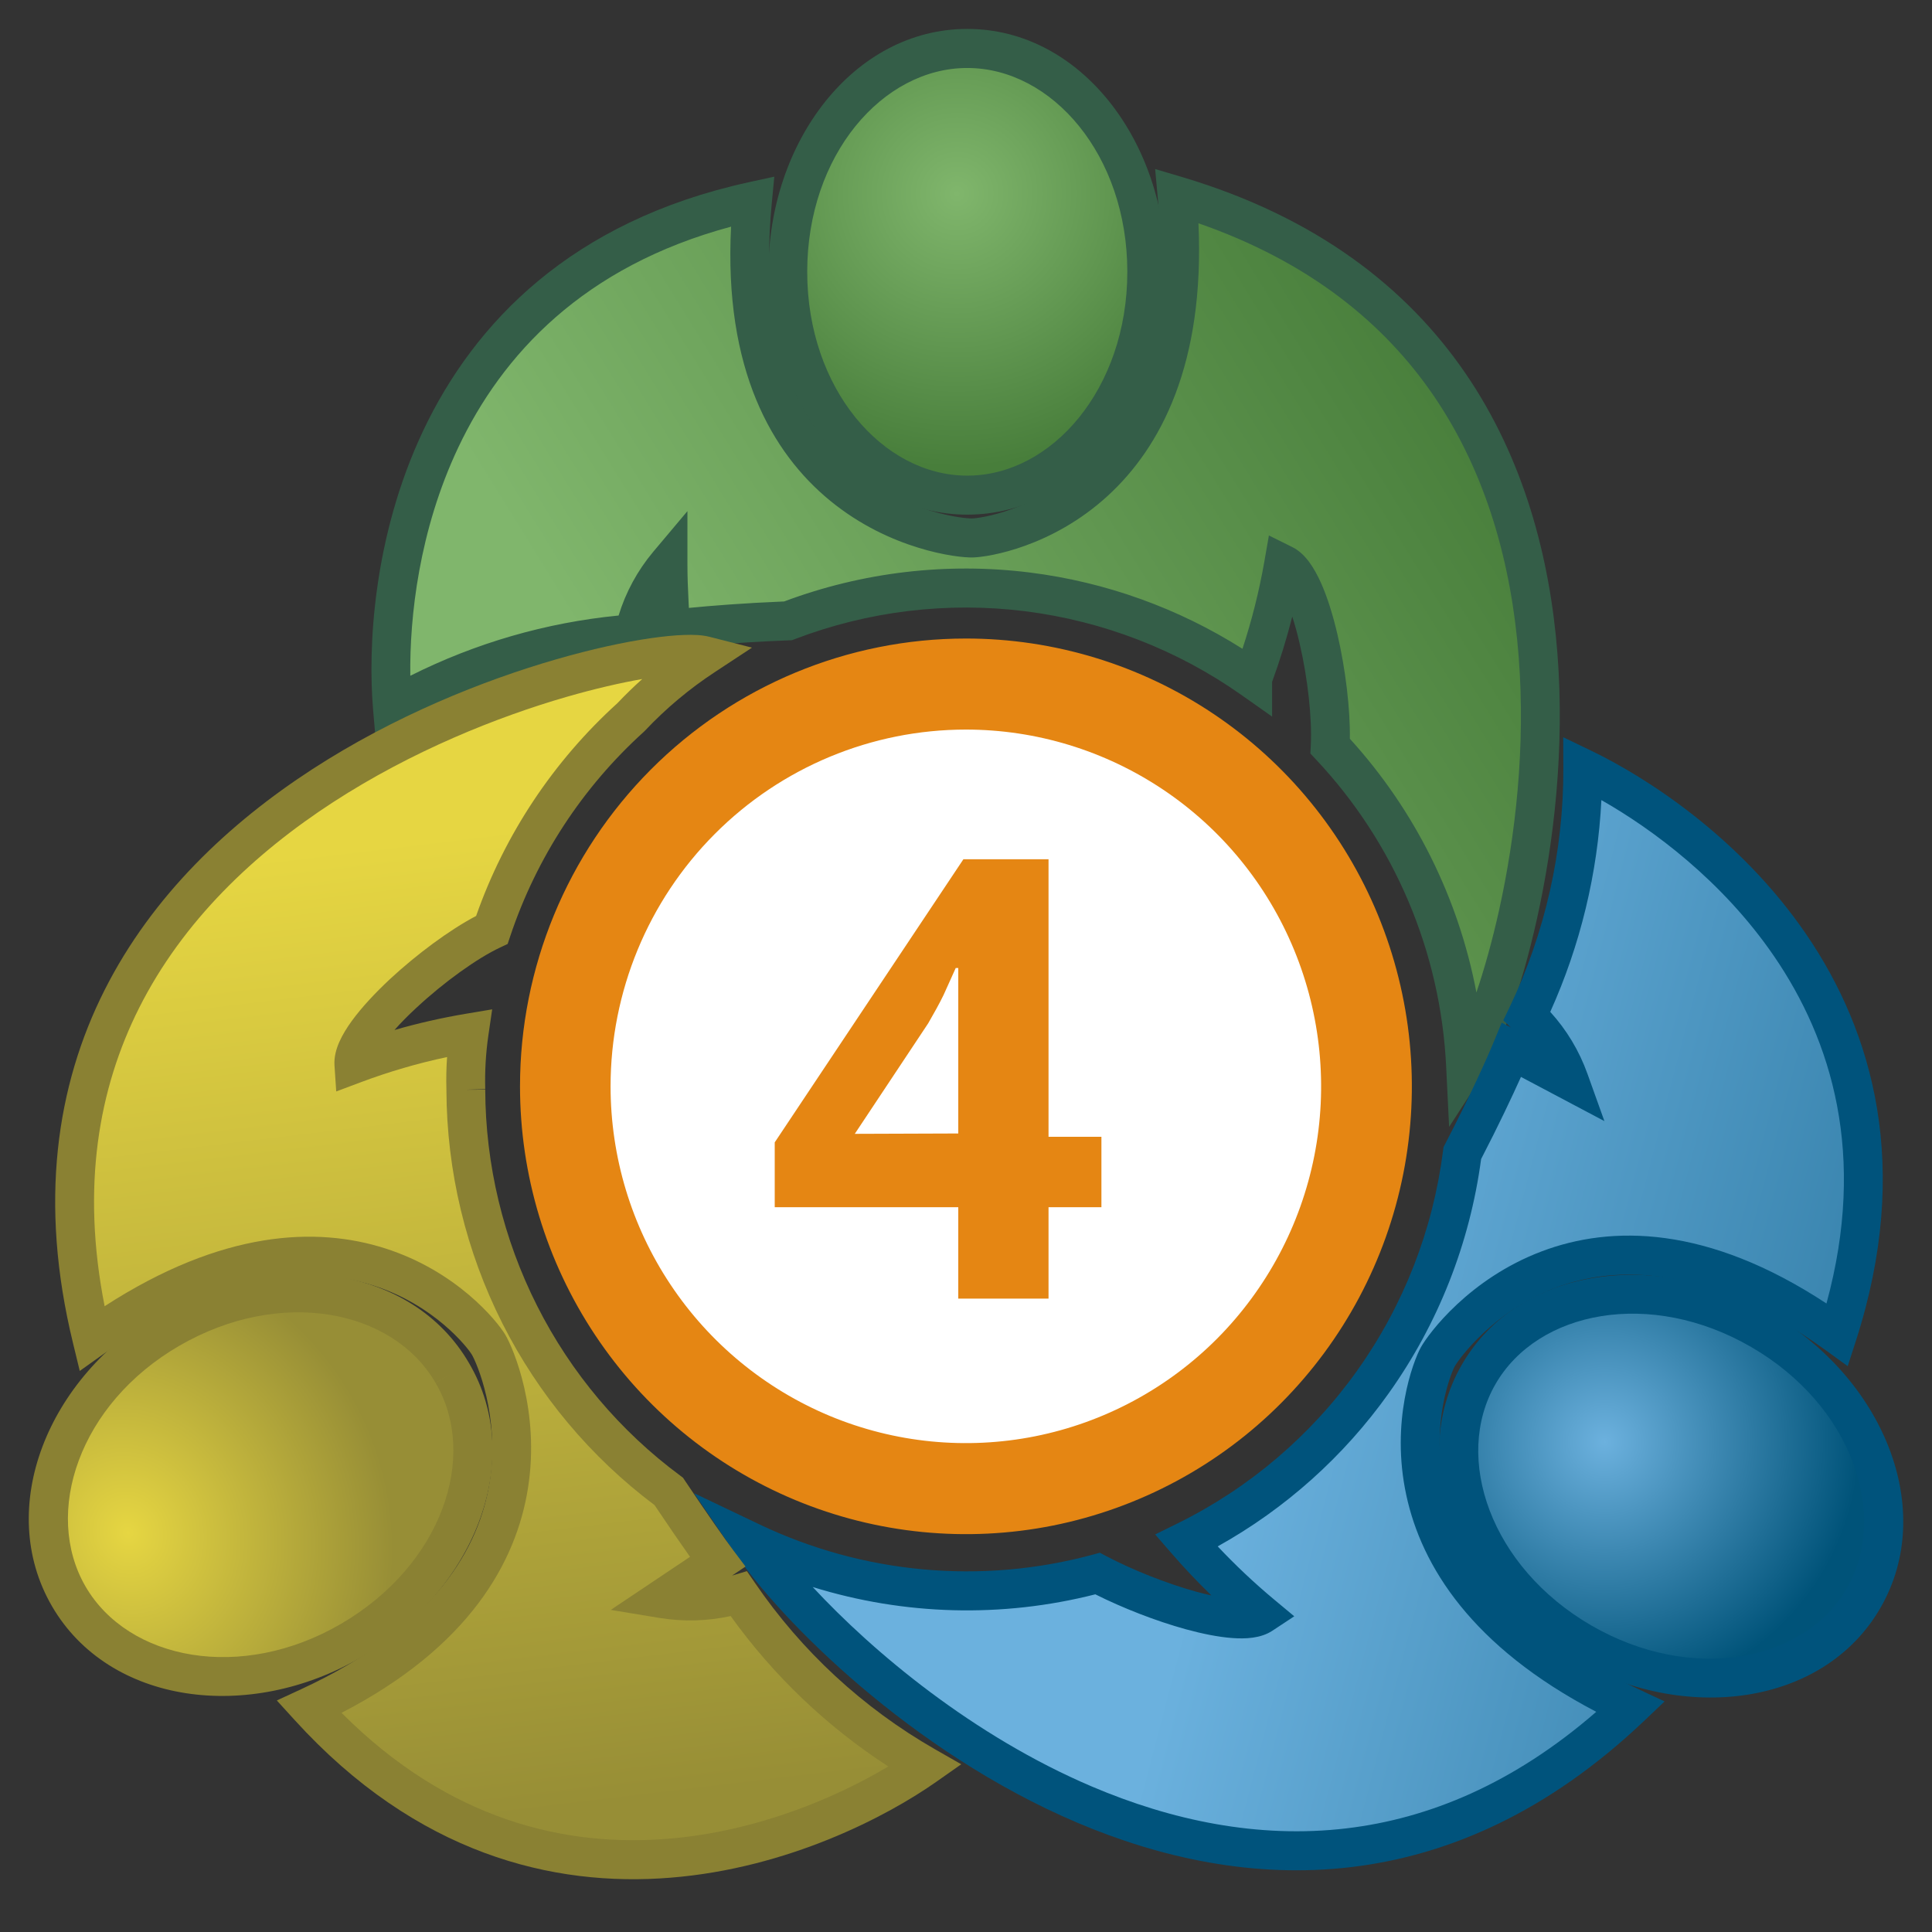
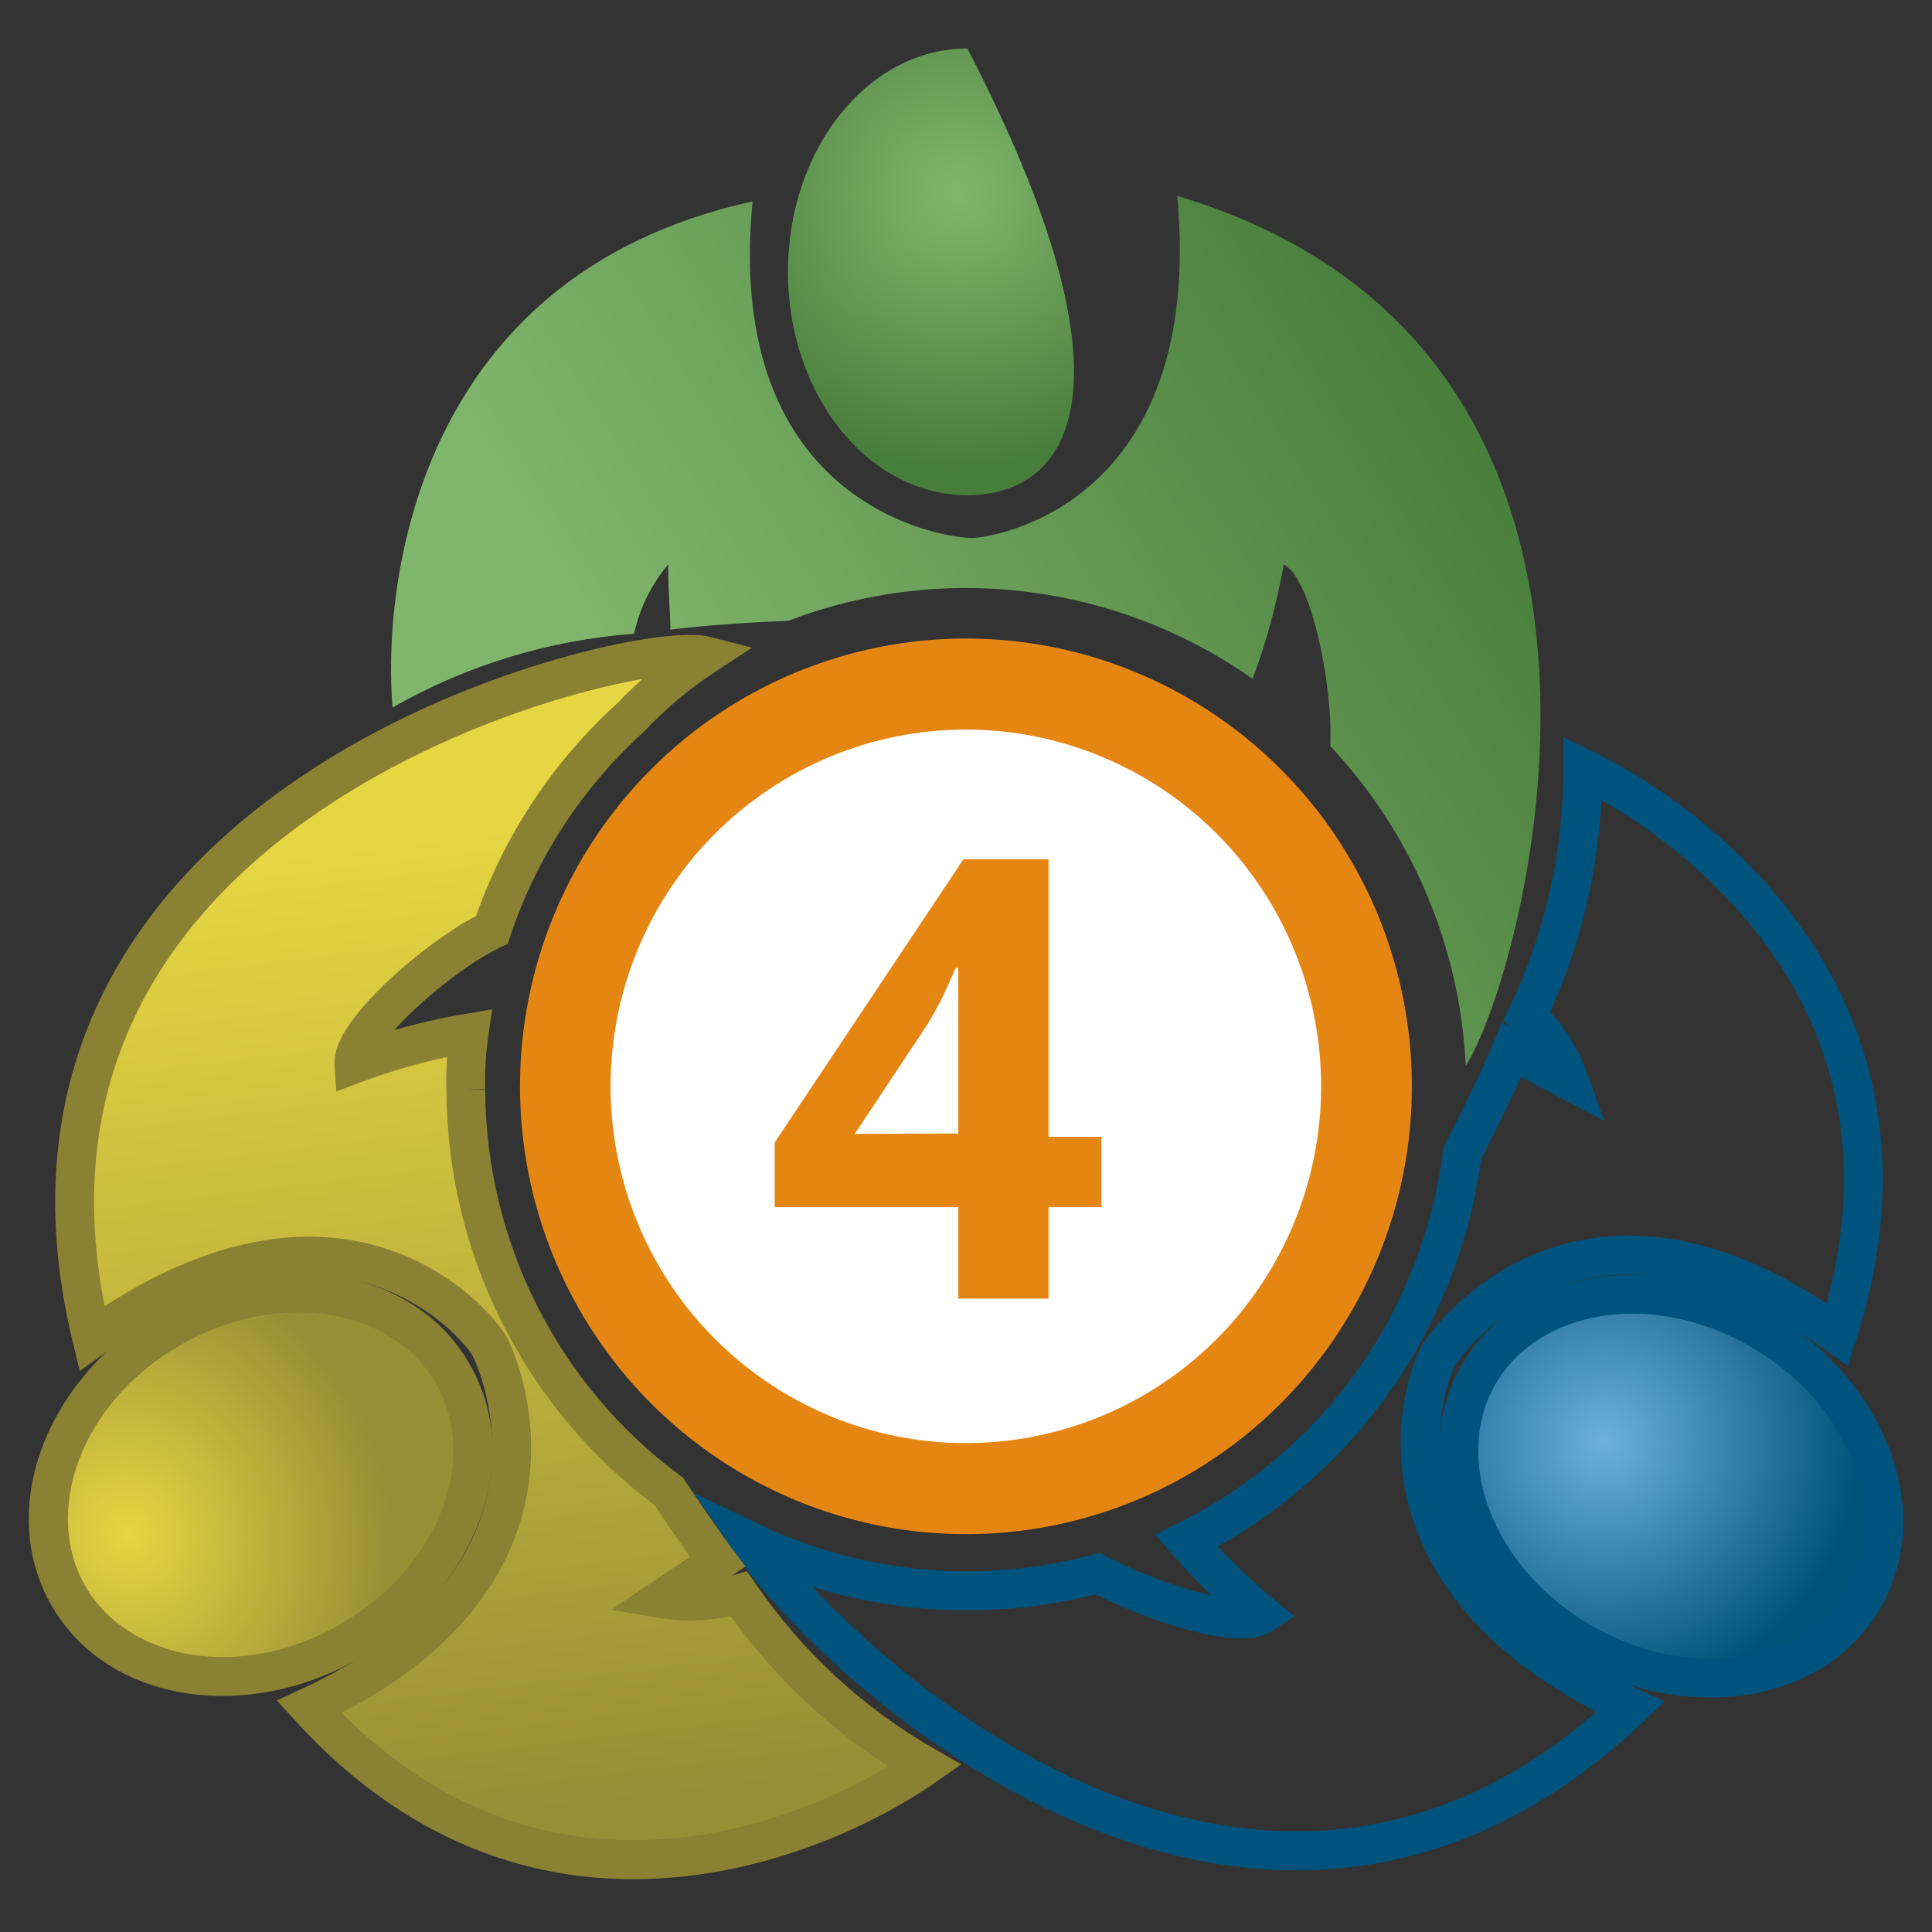
<svg xmlns="http://www.w3.org/2000/svg" width="32" height="32" viewBox="0 0 32 32" fill="none">
  <rect x="0" y="0" width="32" height="32" fill="#333333" stroke="none" />
  <mask id="mask0_31669_108251" style="mask-type:alpha" maskUnits="userSpaceOnUse" x="0" y="0" width="32" height="33">
    <rect y="0.003" width="32" height="32" fill="#D9D9D9" />
  </mask>
  <g mask="url(#mask0_31669_108251)">
</g>
  <mask id="mask1_31669_108251" style="mask-type:alpha" maskUnits="userSpaceOnUse" x="0" y="0" width="32" height="33">
    <rect y="0.003" width="32" height="32" fill="#D9D9D9" />
  </mask>
  <g mask="url(#mask1_31669_108251)">
-     <path d="M16.023 0.803C17.665 0.803 18.996 2.459 18.996 4.502C18.996 6.545 17.666 8.202 16.024 8.202C14.382 8.202 13.051 6.546 13.051 4.502C13.051 2.459 14.382 0.803 16.023 0.803Z" fill="url(#paint0_radial_31669_108251)" />
-     <path fill-rule="evenodd" clip-rule="evenodd" d="M16.021 1.126C14.618 1.126 13.37 2.569 13.37 4.502C13.37 6.435 14.618 7.878 16.021 7.878C17.424 7.878 18.672 6.435 18.672 4.502C18.672 2.569 17.424 1.126 16.021 1.126ZM12.727 4.502C12.727 2.348 14.14 0.479 16.021 0.479C17.901 0.479 19.315 2.348 19.315 4.502C19.315 6.655 17.902 8.524 16.021 8.524C14.141 8.524 12.727 6.656 12.727 4.502Z" fill="#345E48" />
+     <path d="M16.023 0.803C18.996 6.545 17.666 8.202 16.024 8.202C14.382 8.202 13.051 6.546 13.051 4.502C13.051 2.459 14.382 0.803 16.023 0.803Z" fill="url(#paint0_radial_31669_108251)" />
    <path d="M20.751 11.236C20.978 10.624 21.15 9.993 21.262 9.349C21.73 9.581 22.083 11.406 22.034 12.359C23.387 13.798 24.182 15.675 24.277 17.652C25.248 16.156 28.1 5.809 19.499 3.245C19.961 8.323 16.514 8.897 16.113 8.91C15.712 8.923 11.974 8.44 12.465 3.336C6.812 4.575 6.338 9.801 6.502 11.718C7.729 11.018 9.095 10.601 10.502 10.497C10.595 10.074 10.789 9.68 11.067 9.349C11.067 9.8 11.097 10.057 11.104 10.429C11.377 10.393 12.107 10.319 13.055 10.283C14.319 9.8 15.681 9.635 17.022 9.804C18.364 9.972 19.644 10.467 20.751 11.247V11.236Z" fill="url(#paint1_linear_31669_108251)" />
    <path d="M15.999 10.576C17.46 10.576 18.888 11.011 20.102 11.826C21.317 12.641 22.264 13.8 22.823 15.155C23.381 16.51 23.528 18.001 23.243 19.44C22.958 20.879 22.254 22.2 21.221 23.238C20.189 24.275 18.872 24.981 17.44 25.268C16.007 25.554 14.522 25.407 13.173 24.846C11.823 24.284 10.669 23.334 9.858 22.114C9.046 20.894 8.613 19.46 8.613 17.993C8.613 16.026 9.392 14.14 10.777 12.749C12.162 11.358 14.04 10.576 15.999 10.576Z" fill="#E58613" />
    <path d="M15.998 12.084C17.162 12.084 18.299 12.431 19.267 13.08C20.235 13.729 20.989 14.652 21.434 15.732C21.879 16.812 21.996 18 21.769 19.146C21.542 20.292 20.981 21.345 20.159 22.172C19.336 22.998 18.287 23.561 17.146 23.789C16.004 24.017 14.821 23.9 13.746 23.453C12.671 23.005 11.752 22.248 11.105 21.276C10.458 20.305 10.113 19.162 10.113 17.993C10.113 16.426 10.733 14.923 11.837 13.815C12.94 12.707 14.437 12.084 15.998 12.084Z" fill="white" />
    <path d="M18.243 19.995H17.367V21.509H15.872V19.995H12.832V18.921L15.957 14.232H17.367V18.829H18.243V19.995ZM15.872 18.774V16.033H15.83L15.629 16.479C15.556 16.63 15.465 16.79 15.374 16.949L14.158 18.78L15.872 18.774Z" fill="#E58613" />
-     <path fill-rule="evenodd" clip-rule="evenodd" d="M19.133 2.8L19.588 2.935C21.804 3.596 23.302 4.766 24.273 6.184C25.241 7.598 25.672 9.238 25.796 10.824C25.919 12.41 25.736 13.956 25.461 15.2C25.189 16.432 24.819 17.405 24.544 17.828L24.002 18.665L23.953 17.667C23.862 15.768 23.098 13.964 21.798 12.581L21.704 12.48L21.711 12.342C21.733 11.904 21.662 11.241 21.526 10.657C21.489 10.497 21.448 10.347 21.404 10.213C21.311 10.578 21.2 10.939 21.07 11.294V11.869L20.563 11.512C19.5 10.762 18.269 10.286 16.98 10.124C15.691 9.963 14.381 10.121 13.167 10.585L13.117 10.604L13.065 10.606C12.125 10.642 11.406 10.714 11.144 10.75L10.786 10.797L10.784 10.702L10.762 10.802L10.523 10.819C9.164 10.92 7.844 11.323 6.659 11.999L6.222 12.248L6.179 11.746C6.094 10.748 6.173 8.901 7.009 7.134C7.853 5.351 9.461 3.663 12.394 3.02L12.825 2.926L12.783 3.367C12.546 5.828 13.328 7.113 14.155 7.792C14.578 8.138 15.028 8.34 15.397 8.454C15.772 8.569 16.044 8.589 16.1 8.587C16.243 8.583 17.126 8.455 17.911 7.738C18.677 7.038 19.399 5.732 19.176 3.275L19.133 2.8ZM20.579 10.746C20.735 10.272 20.857 9.786 20.943 9.293L21.017 8.869L21.402 9.06C21.525 9.12 21.618 9.219 21.688 9.314C21.76 9.413 21.823 9.529 21.878 9.651C21.988 9.895 22.08 10.197 22.153 10.511C22.285 11.081 22.365 11.736 22.358 12.236C23.435 13.42 24.158 14.876 24.454 16.438C24.584 16.054 24.716 15.588 24.833 15.06C25.097 13.863 25.272 12.382 25.154 10.874C25.037 9.366 24.629 7.845 23.743 6.55C22.925 5.355 21.686 4.336 19.85 3.698C19.957 6.026 19.226 7.41 18.344 8.216C17.421 9.059 16.379 9.225 16.121 9.233C15.976 9.238 15.631 9.202 15.208 9.071C14.778 8.939 14.249 8.703 13.748 8.292C12.789 7.505 11.987 6.121 12.109 3.754C9.659 4.412 8.316 5.878 7.59 7.412C6.94 8.786 6.783 10.223 6.796 11.193C7.875 10.651 9.044 10.312 10.246 10.195C10.364 9.809 10.559 9.45 10.819 9.14L11.386 8.466V9.349C11.386 9.567 11.394 9.738 11.402 9.903C11.403 9.927 11.404 9.951 11.405 9.975C11.407 10.006 11.409 10.038 11.41 10.069C11.776 10.033 12.328 9.989 12.988 9.962C14.287 9.475 15.684 9.311 17.06 9.483C18.312 9.64 19.514 10.072 20.579 10.746Z" fill="#345E48" />
    <path d="M24.49 22.765C25.311 21.337 27.405 21.009 29.167 22.03C30.928 23.051 31.691 25.038 30.87 26.466C30.049 27.893 27.955 28.222 26.194 27.2C24.432 26.179 23.67 24.192 24.49 22.765Z" fill="url(#paint2_radial_31669_108251)" />
    <path fill-rule="evenodd" clip-rule="evenodd" d="M29.006 22.311C27.339 21.344 25.47 21.707 24.769 22.927L24.769 22.927C24.067 24.146 24.688 25.954 26.354 26.921C28.021 27.887 29.89 27.524 30.591 26.305C31.293 25.084 30.672 23.276 29.006 22.311ZM24.212 22.604C25.152 20.969 27.471 20.675 29.327 21.751C31.184 22.827 32.089 24.993 31.148 26.628C30.208 28.263 27.889 28.557 26.032 27.48C24.176 26.404 23.272 24.238 24.212 22.604" fill="#00537C" />
-     <path d="M23.813 22.474C24.02 22.107 26.287 19.11 30.433 22.107C32.22 16.564 27.953 13.562 26.214 12.725C26.218 14.144 25.903 15.547 25.29 16.826C25.604 17.122 25.844 17.488 25.989 17.895L25.034 17.389C24.931 17.639 24.645 18.28 24.22 19.098C24.046 20.464 23.538 21.766 22.74 22.887C21.943 24.008 20.881 24.913 19.649 25.52C20.031 25.96 20.448 26.368 20.895 26.741C20.506 26.997 19.072 26.533 18.178 26.063C16.262 26.58 14.225 26.394 12.434 25.538C13.88 27.662 20.865 34.102 27.005 28.273C22.391 26.118 23.619 22.828 23.813 22.474Z" fill="url(#paint3_linear_31669_108251)" />
    <path fill-rule="evenodd" clip-rule="evenodd" d="M25.892 12.211L26.355 12.434C27.257 12.868 28.81 13.859 29.912 15.468C31.025 17.092 31.667 19.332 30.74 22.207L30.604 22.628L30.246 22.369C28.247 20.924 26.756 20.955 25.761 21.331C24.741 21.717 24.175 22.492 24.095 22.631C24.026 22.76 23.697 23.589 23.922 24.63C24.142 25.65 24.909 26.937 27.142 27.98L27.571 28.181L27.227 28.508C25.645 30.009 23.995 30.733 22.38 30.925C20.77 31.116 19.22 30.775 17.835 30.186C15.077 29.012 12.923 26.827 12.169 25.72L11.496 24.732L12.573 25.246C14.296 26.069 16.254 26.248 18.096 25.751L18.217 25.718L18.328 25.777C18.755 26.001 19.316 26.226 19.812 26.363C19.9 26.387 19.984 26.408 20.064 26.425C19.836 26.204 19.617 25.973 19.408 25.732L19.133 25.415L19.509 25.23C20.692 24.646 21.713 23.777 22.48 22.7C23.247 21.622 23.735 20.371 23.902 19.057L23.909 19L23.936 18.948C24.357 18.138 24.639 17.506 24.738 17.265L24.873 16.938L25.024 17.017L24.899 16.9L25.002 16.686C25.593 15.451 25.898 14.097 25.894 12.726L25.892 12.211ZM26.524 13.252C26.463 14.463 26.176 15.653 25.677 16.76C25.948 17.057 26.157 17.405 26.293 17.785L26.574 18.569L25.192 17.837C25.047 18.159 24.823 18.636 24.532 19.197C24.345 20.595 23.82 21.927 23.003 23.075C22.257 24.124 21.288 24.99 20.169 25.613C20.462 25.924 20.773 26.218 21.102 26.492L21.437 26.771L21.073 27.011C20.88 27.138 20.623 27.147 20.41 27.131C20.178 27.114 19.913 27.06 19.642 26.986C19.143 26.849 18.591 26.632 18.142 26.407C16.593 26.801 14.974 26.755 13.461 26.286C14.456 27.358 16.111 28.75 18.086 29.591C19.396 30.148 20.833 30.458 22.305 30.283C23.658 30.122 25.061 29.55 26.439 28.353C24.375 27.274 23.546 25.94 23.293 24.766C23.028 23.54 23.406 22.549 23.533 22.318L23.535 22.314C23.665 22.082 24.336 21.18 25.534 20.727C26.689 20.29 28.278 20.292 30.252 21.59C30.924 19.127 30.338 17.23 29.382 15.835C28.527 14.587 27.37 13.733 26.524 13.252Z" fill="#00537C" />
    <path d="M7.492 22.741C6.665 21.313 4.574 20.988 2.811 22.009C1.048 23.03 0.313 25.018 1.139 26.441C1.966 27.863 4.057 28.199 5.814 27.173C7.571 26.147 8.331 24.17 7.492 22.741Z" fill="url(#paint4_radial_31669_108251)" />
    <path fill-rule="evenodd" clip-rule="evenodd" d="M2.65 21.729C4.508 20.654 6.822 20.944 7.769 22.578C8.73 24.215 7.826 26.372 5.976 27.453C4.121 28.535 1.807 28.231 0.861 26.604C-0.084 24.977 0.788 22.808 2.65 21.729ZM7.492 22.742L7.215 22.906C7.931 24.126 7.315 25.923 5.652 26.894C3.993 27.863 2.125 27.496 1.417 26.278C0.71 25.061 1.308 23.252 2.972 22.289C4.64 21.323 6.506 21.682 7.214 22.904L7.492 22.742Z" fill="#8A8133" />
    <path d="M7.718 18.049C7.709 17.735 7.727 17.421 7.773 17.109C7.121 17.219 6.482 17.391 5.864 17.623C5.827 17.079 7.317 15.792 8.149 15.401C8.602 14.047 9.396 12.834 10.453 11.879C10.818 11.493 11.226 11.151 11.669 10.86C10.534 10.57 -0.677 13.128 1.524 22.169C5.663 19.22 7.888 21.925 8.095 22.273C8.302 22.621 9.773 26.125 5.122 28.273C9.007 32.547 13.748 30.355 15.323 29.25C14.094 28.546 13.04 27.571 12.241 26.399C11.831 26.521 11.399 26.548 10.977 26.479L11.888 25.868C11.755 25.691 11.451 25.258 11.08 24.703C10.041 23.934 9.197 22.932 8.613 21.777C8.029 20.621 7.722 19.345 7.718 18.049Z" fill="url(#paint5_linear_31669_108251)" />
    <path fill-rule="evenodd" clip-rule="evenodd" d="M11.33 10.517C11.482 10.511 11.629 10.517 11.745 10.546L12.455 10.727L11.843 11.13C11.42 11.407 11.031 11.733 10.684 12.101L10.675 12.11L10.666 12.119C9.65 13.037 8.887 14.203 8.452 15.504L8.408 15.635L8.283 15.694C7.907 15.87 7.354 16.266 6.897 16.692C6.761 16.817 6.638 16.942 6.534 17.06C6.922 16.948 7.317 16.858 7.717 16.791L8.152 16.718L8.088 17.156C8.046 17.449 8.029 17.744 8.037 18.04L7.715 18.049L8.037 18.048C8.041 19.293 8.336 20.52 8.897 21.63C9.458 22.741 10.27 23.704 11.268 24.442L11.313 24.476L11.344 24.523C11.715 25.077 12.014 25.504 12.142 25.673L12.348 25.947L12.126 26.096C12.133 26.094 12.14 26.092 12.147 26.09L12.371 26.023L12.504 26.217C13.276 27.348 14.293 28.289 15.479 28.969L15.921 29.222L15.504 29.515C14.685 30.09 13.052 30.943 11.112 31.1C9.155 31.26 6.898 30.708 4.882 28.491L4.585 28.165L4.985 27.98C7.227 26.944 7.941 25.613 8.11 24.547C8.283 23.449 7.89 22.562 7.816 22.438C7.745 22.319 7.196 21.615 6.184 21.292C5.198 20.977 3.71 21.006 1.707 22.432L1.321 22.707L1.209 22.245C0.641 19.915 0.935 17.98 1.731 16.401C2.524 14.828 3.802 13.631 5.168 12.744C6.535 11.856 8.004 11.27 9.204 10.923C9.804 10.749 10.341 10.634 10.768 10.572C10.981 10.541 11.171 10.522 11.33 10.517ZM7.394 18.054C7.389 17.872 7.392 17.689 7.405 17.508C6.918 17.611 6.44 17.751 5.974 17.926L5.569 18.078L5.54 17.645C5.531 17.503 5.571 17.369 5.621 17.256C5.672 17.141 5.744 17.024 5.826 16.911C5.99 16.685 6.215 16.445 6.459 16.217C6.902 15.806 7.447 15.401 7.886 15.171C8.361 13.819 9.166 12.608 10.226 11.647C10.358 11.508 10.495 11.375 10.637 11.247C10.281 11.309 9.854 11.407 9.382 11.543C8.229 11.877 6.82 12.441 5.517 13.287C4.214 14.133 3.031 15.252 2.305 16.693C1.634 18.026 1.343 19.654 1.733 21.635C3.683 20.373 5.243 20.314 6.379 20.677C7.566 21.056 8.232 21.878 8.369 22.107C8.502 22.331 8.947 23.37 8.745 24.648C8.55 25.882 7.761 27.282 5.657 28.37C7.444 30.162 9.376 30.593 11.06 30.456C12.566 30.334 13.883 29.754 14.713 29.258C13.696 28.599 12.811 27.755 12.102 26.767C11.715 26.852 11.315 26.862 10.922 26.798L10.116 26.665L11.429 25.786C11.276 25.57 11.072 25.273 10.841 24.929C9.783 24.135 8.921 23.106 8.323 21.923C7.717 20.724 7.399 19.399 7.394 18.054Z" fill="#8A8133" />
  </g>
  <defs>
    <radialGradient id="paint0_radial_31669_108251" cx="0" cy="0" r="1" gradientUnits="userSpaceOnUse" gradientTransform="translate(15.852 3.21) rotate(90) scale(4.523 4.504)">
      <stop stop-color="#80B66C" />
      <stop offset="1" stop-color="#487E3B" />
    </radialGradient>
    <linearGradient id="paint1_linear_31669_108251" x1="24" y1="6.01" x2="11.532" y2="13.715" gradientUnits="userSpaceOnUse">
      <stop stop-color="#487E3B" />
      <stop offset="1" stop-color="#80B66C" />
    </linearGradient>
    <radialGradient id="paint2_radial_31669_108251" cx="0" cy="0" r="1" gradientUnits="userSpaceOnUse" gradientTransform="translate(26.571 23.884) rotate(30.571) scale(4.234 4.243)">
      <stop stop-color="#6CB1DE" />
      <stop offset="1" stop-color="#005379" />
    </radialGradient>
    <linearGradient id="paint3_linear_31669_108251" x1="21.855" y1="18.069" x2="30.867" y2="20.419" gradientUnits="userSpaceOnUse">
      <stop stop-color="#6BB1DE" />
      <stop offset="1" stop-color="#3A85AF" />
    </linearGradient>
    <radialGradient id="paint4_radial_31669_108251" cx="0" cy="0" r="1" gradientUnits="userSpaceOnUse" gradientTransform="translate(2.124 25.391) rotate(-20.303) scale(4.345 4.746)">
      <stop stop-color="#E6D642" />
      <stop offset="1" stop-color="#978E36" />
    </radialGradient>
    <linearGradient id="paint5_linear_31669_108251" x1="6.201" y1="13.978" x2="8.147" y2="30.129" gradientUnits="userSpaceOnUse">
      <stop stop-color="#E6D642" />
      <stop offset="1" stop-color="#978E36" />
    </linearGradient>
  </defs>
</svg>